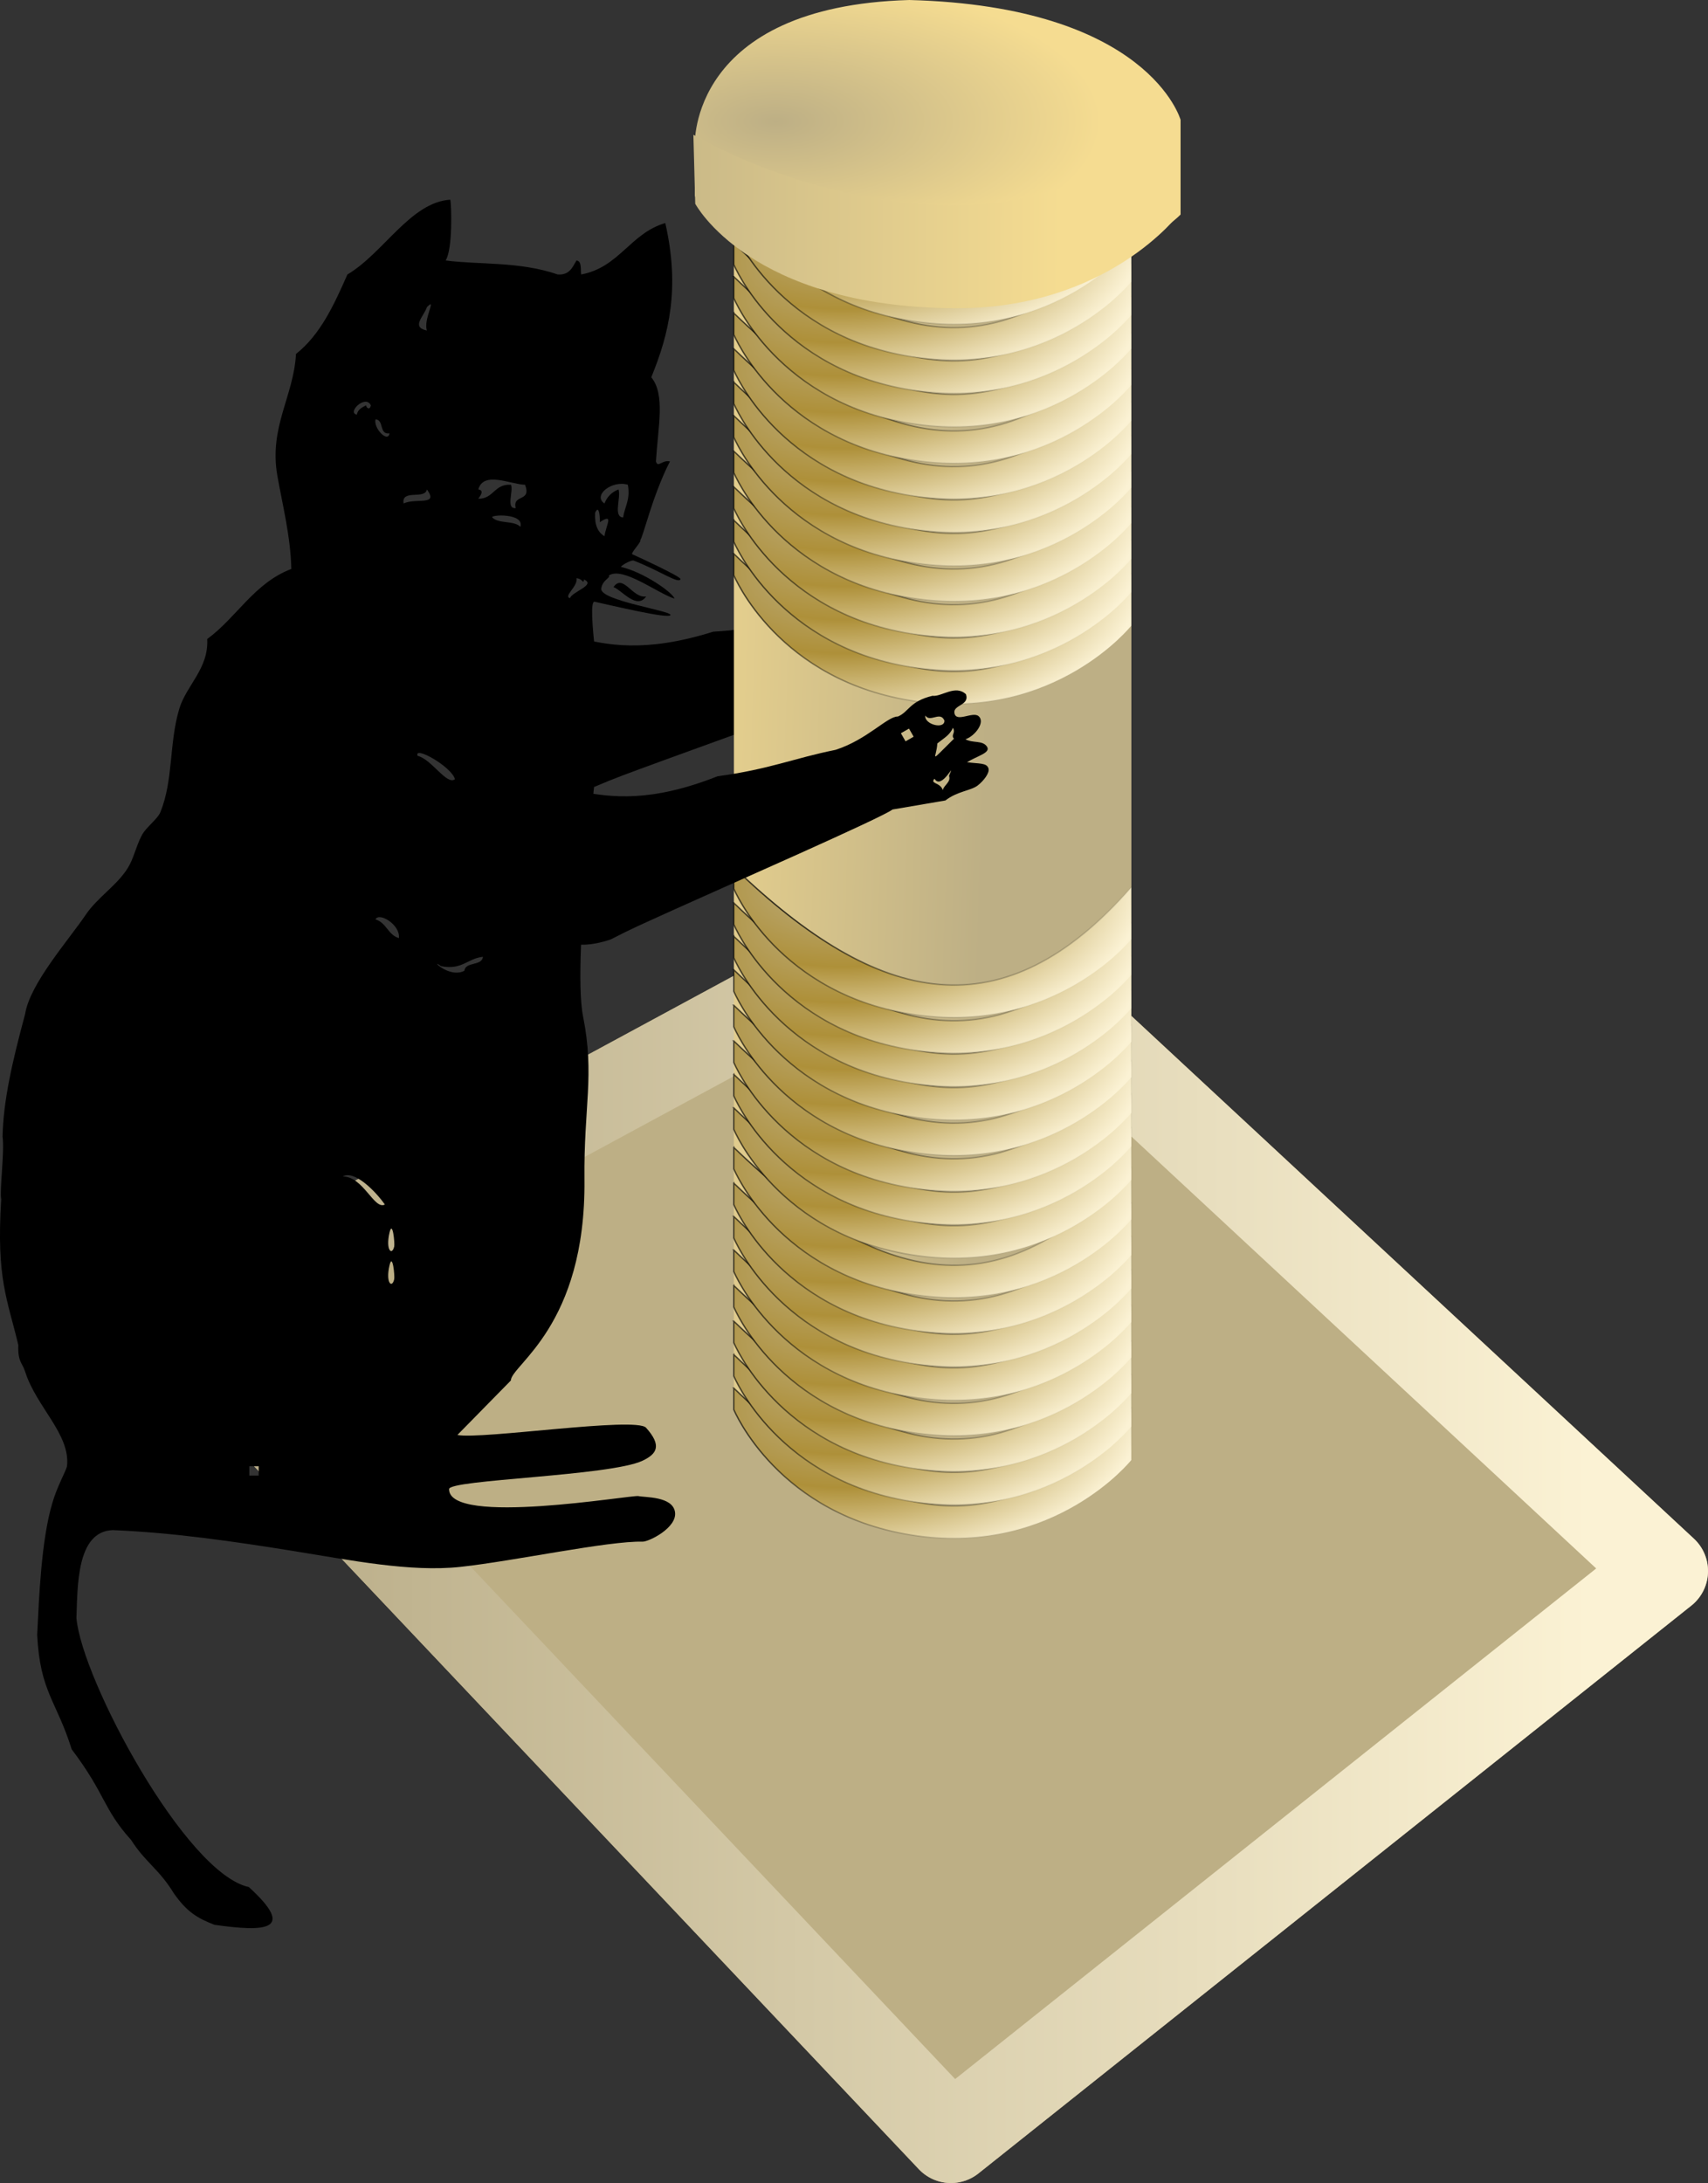
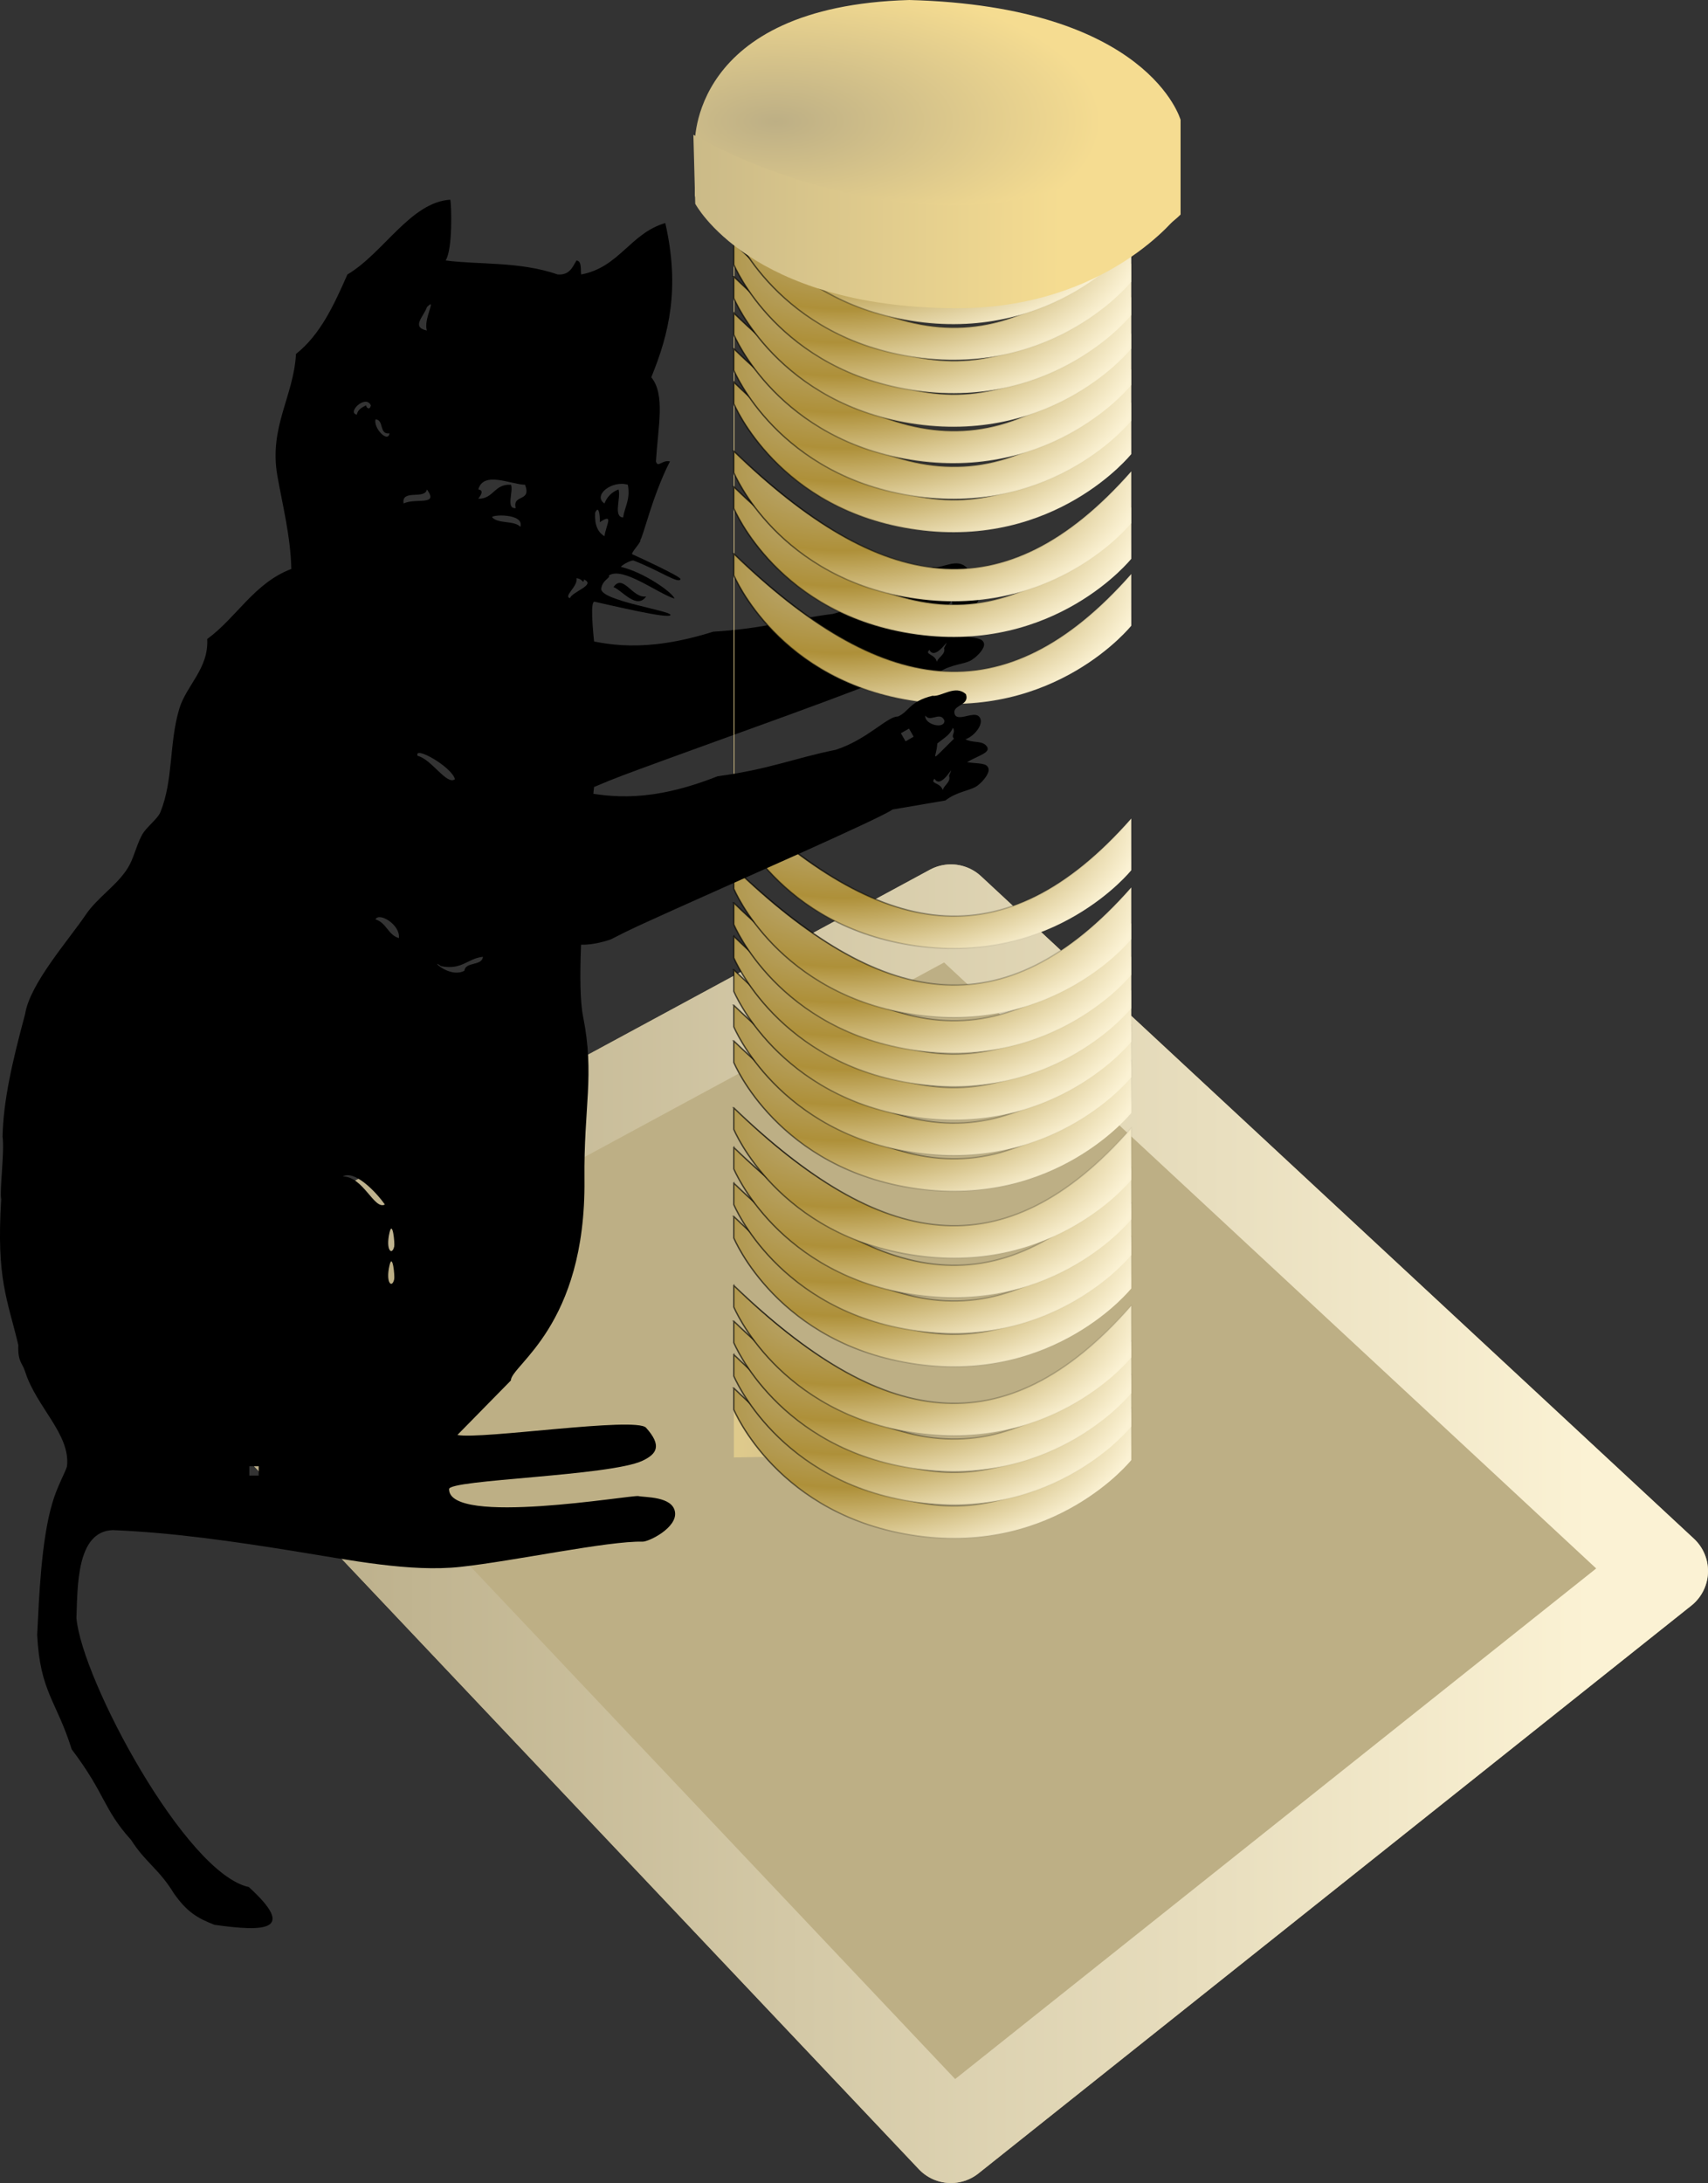
<svg xmlns="http://www.w3.org/2000/svg" xmlns:xlink="http://www.w3.org/1999/xlink" version="1.1" viewBox="0 0 386.76 494.29">
  <rect x="0" y="0" width="386.76" height="494.29" fill="#333333" stroke="none" />
  <defs>
    <linearGradient id="a">
      <stop stop-color="#bdaf85" offset="0" />
      <stop stop-color="#ae9039" offset=".5" />
      <stop stop-color="#fbf2d4" offset="1" />
    </linearGradient>
    <linearGradient id="b">
      <stop offset="0" />
      <stop stop-opacity="0" offset="1" />
    </linearGradient>
    <linearGradient id="s">
      <stop stop-color="#bdaf85" offset="0" />
      <stop stop-color="#f5dc91" offset="1" />
    </linearGradient>
    <radialGradient id="ar" cx="-47.104" cy="520.6" r="45.156" gradientTransform="matrix(1.514 9.9477e-7 -5.2795e-7 .804 320.76 128.19)" gradientUnits="userSpaceOnUse" xlink:href="#a" />
    <radialGradient id="aq" cx="-47.104" cy="520.6" r="45.156" gradientTransform="matrix(1.514 9.9477e-7 -5.2795e-7 .804 320.76 128.19)" gradientUnits="userSpaceOnUse" xlink:href="#b" />
    <radialGradient id="ap" cx="-47.104" cy="520.6" r="45.156" gradientTransform="matrix(1.514 9.9477e-7 -5.2795e-7 .804 320.76 120.59)" gradientUnits="userSpaceOnUse" xlink:href="#a" />
    <radialGradient id="ao" cx="-47.104" cy="520.6" r="45.156" gradientTransform="matrix(1.514 9.9477e-7 -5.2795e-7 .804 320.76 120.59)" gradientUnits="userSpaceOnUse" xlink:href="#b" />
    <radialGradient id="an" cx="-47.104" cy="520.6" r="45.156" gradientTransform="matrix(1.514 9.9477e-7 -5.2795e-7 .804 320.76 113.04)" gradientUnits="userSpaceOnUse" xlink:href="#a" />
    <radialGradient id="am" cx="-47.104" cy="520.6" r="45.156" gradientTransform="matrix(1.514 9.9477e-7 -5.2795e-7 .804 320.76 113.04)" gradientUnits="userSpaceOnUse" xlink:href="#b" />
    <radialGradient id="al" cx="-47.104" cy="520.6" r="45.156" gradientTransform="matrix(1.514 9.9477e-7 -5.2795e-7 .804 320.76 104.95)" gradientUnits="userSpaceOnUse" xlink:href="#a" />
    <radialGradient id="ak" cx="-47.104" cy="520.6" r="45.156" gradientTransform="matrix(1.514 9.9477e-7 -5.2795e-7 .804 320.76 104.95)" gradientUnits="userSpaceOnUse" xlink:href="#b" />
    <radialGradient id="aj" cx="-47.104" cy="520.6" r="45.156" gradientTransform="matrix(1.514 9.9477e-7 -5.2795e-7 .804 320.76 96.927)" gradientUnits="userSpaceOnUse" xlink:href="#a" />
    <radialGradient id="ai" cx="-47.104" cy="520.6" r="45.156" gradientTransform="matrix(1.514 9.9477e-7 -5.2795e-7 .804 320.76 96.927)" gradientUnits="userSpaceOnUse" xlink:href="#b" />
    <radialGradient id="ah" cx="-47.104" cy="520.6" r="45.156" gradientTransform="matrix(1.514 9.9477e-7 -5.2795e-7 .804 320.76 89.331)" gradientUnits="userSpaceOnUse" xlink:href="#a" />
    <radialGradient id="ag" cx="-47.104" cy="520.6" r="45.156" gradientTransform="matrix(1.514 9.9477e-7 -5.2795e-7 .804 320.76 89.331)" gradientUnits="userSpaceOnUse" xlink:href="#b" />
    <radialGradient id="af" cx="-47.104" cy="520.6" r="45.156" gradientTransform="matrix(1.514 9.9477e-7 -5.2795e-7 .804 320.76 81.775)" gradientUnits="userSpaceOnUse" xlink:href="#a" />
    <radialGradient id="ae" cx="-47.104" cy="520.6" r="45.156" gradientTransform="matrix(1.514 9.9477e-7 -5.2795e-7 .804 320.76 81.775)" gradientUnits="userSpaceOnUse" xlink:href="#b" />
    <radialGradient id="ad" cx="-47.104" cy="520.6" r="45.156" gradientTransform="matrix(1.514 9.9477e-7 -5.2795e-7 .804 320.76 73.694)" gradientUnits="userSpaceOnUse" xlink:href="#a" />
    <radialGradient id="ac" cx="-47.104" cy="520.6" r="45.156" gradientTransform="matrix(1.514 9.9477e-7 -5.2795e-7 .804 320.76 73.694)" gradientUnits="userSpaceOnUse" xlink:href="#b" />
    <radialGradient id="r" cx="-47.104" cy="520.6" r="45.156" gradientTransform="matrix(1.514 9.9477e-7 -5.2795e-7 .804 320.76 64.742)" gradientUnits="userSpaceOnUse" xlink:href="#a" />
    <radialGradient id="q" cx="-47.104" cy="520.6" r="45.156" gradientTransform="matrix(1.514 9.9477e-7 -5.2795e-7 .804 320.76 64.742)" gradientUnits="userSpaceOnUse" xlink:href="#b" />
    <radialGradient id="p" cx="-47.104" cy="520.6" r="45.156" gradientTransform="matrix(1.514 9.9477e-7 -5.2795e-7 .804 320.76 57.146)" gradientUnits="userSpaceOnUse" xlink:href="#a" />
    <radialGradient id="o" cx="-47.104" cy="520.6" r="45.156" gradientTransform="matrix(1.514 9.9477e-7 -5.2795e-7 .804 320.76 57.146)" gradientUnits="userSpaceOnUse" xlink:href="#b" />
    <radialGradient id="n" cx="-47.104" cy="520.6" r="45.156" gradientTransform="matrix(1.514 9.9477e-7 -5.2795e-7 .804 320.76 49.589)" gradientUnits="userSpaceOnUse" xlink:href="#a" />
    <radialGradient id="m" cx="-47.104" cy="520.6" r="45.156" gradientTransform="matrix(1.514 9.9477e-7 -5.2795e-7 .804 320.76 49.589)" gradientUnits="userSpaceOnUse" xlink:href="#b" />
    <radialGradient id="l" cx="-47.104" cy="520.6" r="45.156" gradientTransform="matrix(1.514 9.9477e-7 -5.2795e-7 .804 320.76 41.508)" gradientUnits="userSpaceOnUse" xlink:href="#a" />
    <radialGradient id="k" cx="-47.104" cy="520.6" r="45.156" gradientTransform="matrix(1.514 9.9477e-7 -5.2795e-7 .804 320.76 41.508)" gradientUnits="userSpaceOnUse" xlink:href="#b" />
    <radialGradient id="j" cx="-47.104" cy="520.6" r="45.156" gradientTransform="matrix(1.514 9.9477e-7 -5.2795e-7 .804 320.76 33.479)" gradientUnits="userSpaceOnUse" xlink:href="#a" />
    <radialGradient id="i" cx="-47.104" cy="520.6" r="45.156" gradientTransform="matrix(1.514 9.9477e-7 -5.2795e-7 .804 320.76 33.479)" gradientUnits="userSpaceOnUse" xlink:href="#b" />
    <radialGradient id="h" cx="-47.104" cy="520.6" r="45.156" gradientTransform="matrix(1.514 9.9477e-7 -5.2795e-7 .804 320.76 25.883)" gradientUnits="userSpaceOnUse" xlink:href="#a" />
    <radialGradient id="g" cx="-47.104" cy="520.6" r="45.156" gradientTransform="matrix(1.514 9.9477e-7 -5.2795e-7 .804 320.76 25.883)" gradientUnits="userSpaceOnUse" xlink:href="#b" />
    <radialGradient id="f" cx="-47.104" cy="520.6" r="45.156" gradientTransform="matrix(1.514 9.9477e-7 -5.2795e-7 .804 320.76 18.327)" gradientUnits="userSpaceOnUse" xlink:href="#a" />
    <radialGradient id="e" cx="-47.104" cy="520.6" r="45.156" gradientTransform="matrix(1.514 9.9477e-7 -5.2795e-7 .804 320.76 18.327)" gradientUnits="userSpaceOnUse" xlink:href="#b" />
    <radialGradient id="d" cx="-47.104" cy="520.6" r="45.156" gradientTransform="matrix(1.514 9.9477e-7 -5.2795e-7 .804 320.76 10.246)" gradientUnits="userSpaceOnUse" xlink:href="#a" />
    <radialGradient id="c" cx="-47.104" cy="520.6" r="45.156" gradientTransform="matrix(1.514 9.9477e-7 -5.2795e-7 .804 320.76 10.246)" gradientUnits="userSpaceOnUse" xlink:href="#b" />
    <radialGradient id="ab" cx="-47.104" cy="520.6" r="45.156" gradientTransform="matrix(1.514 9.9477e-7 -5.2795e-7 .804 320.76 -123.47)" gradientUnits="userSpaceOnUse" xlink:href="#a" />
    <radialGradient id="aa" cx="-47.104" cy="520.6" r="45.156" gradientTransform="matrix(1.514 9.9477e-7 -5.2795e-7 .804 320.76 -123.47)" gradientUnits="userSpaceOnUse" xlink:href="#b" />
    <radialGradient id="z" cx="-47.104" cy="520.6" r="45.156" gradientTransform="matrix(1.514 9.9477e-7 -5.2795e-7 .804 320.76 -131.07)" gradientUnits="userSpaceOnUse" xlink:href="#a" />
    <radialGradient id="y" cx="-47.104" cy="520.6" r="45.156" gradientTransform="matrix(1.514 9.9477e-7 -5.2795e-7 .804 320.76 -131.07)" gradientUnits="userSpaceOnUse" xlink:href="#b" />
    <radialGradient id="x" cx="-47.104" cy="520.6" r="45.156" gradientTransform="matrix(1.514 9.9477e-7 -5.2795e-7 .804 320.76 -138.62)" gradientUnits="userSpaceOnUse" xlink:href="#a" />
    <radialGradient id="w" cx="-47.104" cy="520.6" r="45.156" gradientTransform="matrix(1.514 9.9477e-7 -5.2795e-7 .804 320.76 -138.62)" gradientUnits="userSpaceOnUse" xlink:href="#b" />
    <radialGradient id="v" cx="-47.104" cy="520.6" r="45.156" gradientTransform="matrix(1.514 9.9477e-7 -5.2795e-7 .804 320.76 -146.71)" gradientUnits="userSpaceOnUse" xlink:href="#a" />
    <radialGradient id="u" cx="-47.104" cy="520.6" r="45.156" gradientTransform="matrix(1.514 9.9477e-7 -5.2795e-7 .804 320.76 -146.71)" gradientUnits="userSpaceOnUse" xlink:href="#b" />
    <linearGradient id="au" x1="215.96" x2="325.87" y1="272.46" y2="273.22" gradientTransform="translate(-112.47 -223.35)" gradientUnits="userSpaceOnUse" xlink:href="#s" />
    <radialGradient id="t" cx="259.28" cy="248.02" r="55.158" gradientTransform="matrix(1.337 0 0 .586 -197.77 -115.51)" gradientUnits="userSpaceOnUse" xlink:href="#s" />
    <linearGradient id="at" x1="302.86" x2="218.57" y1="373.79" y2="370.93" gradientTransform="translate(-105.9 -206.21)" gradientUnits="userSpaceOnUse" xlink:href="#s" />
    <linearGradient id="as" x1="90" x2="445.71" y1="573.08" y2="573.08" gradientTransform="translate(-112.47 -223.35)" gradientUnits="userSpaceOnUse">
      <stop stop-color="#ada07a" offset="0" />
      <stop stop-color="#fbf2d4" offset="1" />
    </linearGradient>
  </defs>
  <path d="m200.47 153.41c-2.492 1.679-38.79 14.541-50.348 18.796-8.921 3.284-10.462 3.794-15.432 5.92-9.697 2.482-10.591-2.124-21.078 0.504-7.131-4.716-31.264-6.892-2.387-32.97 14.843-10.057 19.221 7.126 50.274-2.629 11.959-0.74 17.375-2.793 27.092-4.031 7.292-1.763 12.312-6.766 14.614-6.495 2.591-0.869 2.832-3.238 8.157-4.119 1.959 0.44 5.357-2.218 7.587 0.201 0.697 2.527-2.963 2.207-2.921 3.929 0.059 2.47 4.138-7e-3 5.397 1.213 1.52 1.473-1.139 4.474-3.331 5.013 1.604 1.056 3.796 0.466 4.709 1.971 0.911 1.501-2.186 1.935-4.737 3.239 2.735 0.589 4.442 0.417 4.751 1.754 0.237 1.026-1.292 2.733-2.728 3.686-1.608 1.067-4.664 0.935-7.526 2.848m-8.948-15.915 0.918 1.907 1.906-0.918-0.918-1.907-1.901 0.915zm11.842-0.381c-0.816 1.564-1.977 2.058-3.781 3.276-0.427 3.373-2.575 4.643 3.842-0.793-0.738-0.91 0.557-1.219-0.06-2.476zm-1.79-1.732c-0.765-2.34-3.264 0.268-4.237-1.484-0.485 1.943 4.084 3.55 4.231 1.481zm0.118 12.513c2.004-3.857-1.888 3.314-3.319 0.423-1.216 1.098 1.263 0.889 1.676 2.711 0.373-1.184 2.034-1.667 1.64-3.131z" fill-rule="evenodd" />
  <g transform="translate(26.761 -2.362)">
    <path d="m188.57 208.08-174.28 94.28 174.28 184.29 161.43-128.57-161.43-150z" fill="#bdaf85" fill-rule="evenodd" stroke="#bdaf85" stroke-linejoin="round" stroke-width="20" />
    <path d="m188.57 208.08-174.28 94.28 174.28 184.29 161.43-128.57-161.43-150z" fill="none" stroke="url(#as)" stroke-linejoin="round" stroke-width="20" />
-     <path d="m139.43 56.648v262.86s10 24.28 41.43 28.57c31.43 4.28 48.57-17.15 48.57-17.15v-275.71l-90 1.428z" fill="url(#at)" fill-rule="evenodd" />
+     <path d="m139.43 56.648v262.86s10 24.28 41.43 28.57c31.43 4.28 48.57-17.15 48.57-17.15l-90 1.428z" fill="url(#at)" fill-rule="evenodd" />
    <path d="m179.14 2.362c-50 1.429-48.57 32.857-48.57 32.857v11.429s7.14 20 51.43 20 58.57-15.714 58.57-15.714v-21.429s-7.14-25.714-61.43-27.143z" fill="url(#t)" fill-rule="evenodd" />
    <g transform="translate(-85.714,-225.71)" fill-rule="evenodd" stroke-width=".312">
      <path d="m225.12 542.38v4.86s10 24.29 41.43 28.57c31.43 4.29 48.57-17.14 48.57-17.14v-11.72c-28.99 32.8-56.97 27.28-90-4.57z" fill="url(#ar)" stroke="url(#aq)" />
      <path d="m225.12 534.79v4.85s10 24.29 41.43 28.57c31.43 4.29 48.57-17.14 48.57-17.14v-11.71c-28.99 32.8-56.97 27.27-90-4.57z" fill="url(#ap)" stroke="url(#ao)" />
      <path d="m225.12 527.23v4.86s10 24.28 41.43 28.57c31.43 4.28 48.57-17.14 48.57-17.14v-11.72c-28.99 32.8-56.97 27.28-90-4.57z" fill="url(#an)" stroke="url(#am)" />
      <path d="m225.12 519.15v4.86s10 24.28 41.43 28.57c31.43 4.28 48.57-17.15 48.57-17.15v-11.71c-28.99 32.8-56.97 27.28-90-4.57z" fill="url(#al)" stroke="url(#ak)" />
-       <path d="m225.12 511.12v4.86s10 24.28 41.43 28.57c31.43 4.28 48.57-17.14 48.57-17.14v-11.72c-28.99 32.8-56.97 27.28-90-4.57z" fill="url(#aj)" stroke="url(#ai)" />
      <path d="m225.12 503.52v4.86s10 24.29 41.43 28.57c31.43 4.29 48.57-17.14 48.57-17.14v-11.72c-28.99 32.81-56.97 27.28-90-4.57z" fill="url(#ah)" stroke="url(#ag)" />
      <path d="m225.12 495.97v4.85s10 24.29 41.43 28.58c31.43 4.28 48.57-17.15 48.57-17.15v-11.71c-28.99 32.8-56.97 27.28-90-4.57z" fill="url(#af)" stroke="url(#ae)" />
      <path d="m225.12 487.89v4.85s10 24.29 41.43 28.57c31.43 4.29 48.57-17.14 48.57-17.14v-11.71c-28.99 32.8-56.97 27.28-90-4.57z" fill="url(#ad)" stroke="url(#ac)" />
      <path d="m225.12 478.93v4.86s10 24.29 41.43 28.57c31.43 4.29 48.57-17.14 48.57-17.14v-11.71c-28.99 32.8-56.97 27.27-90-4.58z" fill="url(#r)" stroke="url(#q)" />
-       <path d="m225.12 471.34v4.86s10 24.28 41.43 28.57c31.43 4.28 48.57-17.15 48.57-17.15v-11.71c-28.99 32.8-56.97 27.28-90-4.57z" fill="url(#p)" stroke="url(#o)" />
      <path d="m225.12 463.78v4.86s10 24.29 41.43 28.57c31.43 4.29 48.57-17.14 48.57-17.14v-11.72c-28.99 32.8-56.97 27.28-90-4.57z" fill="url(#n)" stroke="url(#m)" />
      <path d="m225.12 455.7v4.86s10 24.28 41.43 28.57 48.57-17.14 48.57-17.14v-11.72c-28.99 32.8-56.97 27.28-90-4.57z" fill="url(#l)" stroke="url(#k)" />
      <path d="m225.12 447.67v4.86s10 24.28 41.43 28.57 48.57-17.14 48.57-17.14v-11.72c-28.99 32.8-56.97 27.28-90-4.57z" fill="url(#j)" stroke="url(#i)" />
      <path d="m225.12 440.08v4.85s10 24.29 41.43 28.57c31.43 4.29 48.57-17.14 48.57-17.14v-11.71c-28.99 32.8-56.97 27.27-90-4.57z" fill="url(#h)" stroke="url(#g)" />
      <path d="m225.12 432.52v4.86s10 24.28 41.43 28.57c31.43 4.28 48.57-17.14 48.57-17.14v-11.72c-28.99 32.8-56.97 27.28-90-4.57z" fill="url(#f)" stroke="url(#e)" />
      <path d="m225.12 424.44v4.86s10 24.28 41.43 28.57c31.43 4.28 48.57-17.15 48.57-17.15v-11.71c-28.99 32.8-56.97 27.28-90-4.57z" fill="url(#d)" stroke="url(#c)" />
      <g transform="translate(0,-62.505)">
        <path d="m225.12 478.93v4.86s10 24.29 41.43 28.57c31.43 4.29 48.57-17.14 48.57-17.14v-11.71c-28.99 32.8-56.97 27.27-90-4.58z" fill="url(#r)" stroke="url(#q)" />
        <path d="m225.12 471.34v4.86s10 24.28 41.43 28.57c31.43 4.28 48.57-17.15 48.57-17.15v-11.71c-28.99 32.8-56.97 27.28-90-4.57z" fill="url(#p)" stroke="url(#o)" />
        <path d="m225.12 463.78v4.86s10 24.29 41.43 28.57c31.43 4.29 48.57-17.14 48.57-17.14v-11.72c-28.99 32.8-56.97 27.28-90-4.57z" fill="url(#n)" stroke="url(#m)" />
        <path d="m225.12 455.7v4.86s10 24.28 41.43 28.57 48.57-17.14 48.57-17.14v-11.72c-28.99 32.8-56.97 27.28-90-4.57z" fill="url(#l)" stroke="url(#k)" />
        <path d="m225.12 447.67v4.86s10 24.28 41.43 28.57 48.57-17.14 48.57-17.14v-11.72c-28.99 32.8-56.97 27.28-90-4.57z" fill="url(#j)" stroke="url(#i)" />
        <path d="m225.12 440.08v4.85s10 24.29 41.43 28.57c31.43 4.29 48.57-17.14 48.57-17.14v-11.71c-28.99 32.8-56.97 27.27-90-4.57z" fill="url(#h)" stroke="url(#g)" />
        <path d="m225.12 432.52v4.86s10 24.28 41.43 28.57c31.43 4.28 48.57-17.14 48.57-17.14v-11.72c-28.99 32.8-56.97 27.28-90-4.57z" fill="url(#f)" stroke="url(#e)" />
        <path d="m225.12 424.44v4.86s10 24.28 41.43 28.57c31.43 4.28 48.57-17.15 48.57-17.15v-11.71c-28.99 32.8-56.97 27.28-90-4.57z" fill="url(#d)" stroke="url(#c)" />
      </g>
      <g transform="translate(0,-125.47)">
        <path d="m225.12 478.93v4.86s10 24.29 41.43 28.57c31.43 4.29 48.57-17.14 48.57-17.14v-11.71c-28.99 32.8-56.97 27.27-90-4.58z" fill="url(#r)" stroke="url(#q)" />
        <path d="m225.12 471.34v4.86s10 24.28 41.43 28.57c31.43 4.28 48.57-17.15 48.57-17.15v-11.71c-28.99 32.8-56.97 27.28-90-4.57z" fill="url(#p)" stroke="url(#o)" />
        <path d="m225.12 463.78v4.86s10 24.29 41.43 28.57c31.43 4.29 48.57-17.14 48.57-17.14v-11.72c-28.99 32.8-56.97 27.28-90-4.57z" fill="url(#n)" stroke="url(#m)" />
        <path d="m225.12 455.7v4.86s10 24.28 41.43 28.57 48.57-17.14 48.57-17.14v-11.72c-28.99 32.8-56.97 27.28-90-4.57z" fill="url(#l)" stroke="url(#k)" />
-         <path d="m225.12 447.67v4.86s10 24.28 41.43 28.57 48.57-17.14 48.57-17.14v-11.72c-28.99 32.8-56.97 27.28-90-4.57z" fill="url(#j)" stroke="url(#i)" />
        <path d="m225.12 440.08v4.85s10 24.29 41.43 28.57c31.43 4.29 48.57-17.14 48.57-17.14v-11.71c-28.99 32.8-56.97 27.27-90-4.57z" fill="url(#h)" stroke="url(#g)" />
        <path d="m225.12 432.52v4.86s10 24.28 41.43 28.57c31.43 4.28 48.57-17.14 48.57-17.14v-11.72c-28.99 32.8-56.97 27.28-90-4.57z" fill="url(#f)" stroke="url(#e)" />
        <path d="m225.12 424.44v4.86s10 24.28 41.43 28.57c31.43 4.28 48.57-17.15 48.57-17.15v-11.71c-28.99 32.8-56.97 27.28-90-4.57z" fill="url(#d)" stroke="url(#c)" />
      </g>
      <path d="m225.12 290.72v4.86s10 24.29 41.43 28.57c31.43 4.29 48.57-17.14 48.57-17.14v-11.72c-28.99 32.81-56.97 27.28-90-4.57z" fill="url(#ab)" stroke="url(#aa)" />
      <path d="m225.12 283.13v4.85s10 24.29 41.43 28.57c31.43 4.29 48.57-17.14 48.57-17.14v-11.71c-28.99 32.8-56.97 27.27-90-4.57z" fill="url(#z)" stroke="url(#y)" />
      <path d="m225.12 275.57v4.86s10 24.28 41.43 28.57c31.43 4.28 48.57-17.14 48.57-17.14v-11.72c-28.99 32.8-56.97 27.28-90-4.57z" fill="url(#x)" stroke="url(#w)" />
      <path d="m225.12 267.49v4.86s10 24.28 41.43 28.57c31.43 4.28 48.57-17.15 48.57-17.15v-11.71c-28.99 32.8-56.97 27.28-90-4.57z" fill="url(#v)" stroke="url(#u)" />
    </g>
    <path d="m130.25 32.875s27.57 16.63 61.18 15.916c26.42-0.574 48.32-16.342 48.32-16.342l0.5 18.319s-16.11 21.59-50.87 21.385c-46.36-0.265-58.71-23.658-58.71-23.658l-0.42-15.62z" fill="url(#au)" fill-rule="evenodd" />
  </g>
  <g transform="translate(-12.322 45.226)" clip-rule="evenodd" fill-rule="evenodd">
    <path d="m151.24 87.699c2.203-3.151 4.309 2.661 7.404 2.117-2.15 3.102-5.53-1.434-7.4-2.117z" />
    <path d="m128 267.35c0.058-3.521 17.015-12.278 16.666-45.502-0.174-16.612 2.356-23.5-0.315-36.938s4.292-67.117 4.327-67.894c0.141-3.109-3.7-26.428-1.697-25.993 4.004 0.87 16.855 3.968 17.167 3.01 0.312-0.959-15.989-3.259-15.678-5.973 0.227-1.979 2.249-2.502 1.698-2.961 3.154-2.168 11.038 4.03 14.902 5.218-0.453-1.412-7.022-5.994-12.015-7.143-0.618-0.094 2.193-1.69 2.75-1.475 5.943 2.302 10.301 5.418 10.603 4.181 0.136-0.558-10.377-5.404-10.9-5.599-0.523-0.195 2.273-2.987 1.782-3.245 0.54-0.216 2.77-10.114 6.74-17.788-1.822-0.417-2.713 1.57-3.176 0 0.48-7.923 2.15-15.171-1.057-19.048 4.014-9.812 6.545-20.126 3.174-34.921-7.928 2.301-10.416 10.042-19.051 11.64-0.162-1.245 0.184-3.003-1.057-3.174-0.92 1.549-1.582 3.354-4.232 3.174-8.777-3.007-17.894-2.17-25.397-3.174 1.66-2.614 1.3-12.755 1.058-13.756-8.96 0.524-15.18 12.146-23.303 16.934-3.023 6.854-6.118 13.636-11.64 17.99-0.529 9.581-6.134 16.562-4.232 27.514 1.11 6.396 2.988 13.586 3.174 21.166-8.428 3.212-12.335 10.945-19.048 15.873 0.38 6.704-4.76 10.488-6.35 15.874-2.305 7.806-1.308 16.055-4.233 23.281-0.671 1.659-3.266 3.432-4.232 5.291-1.392 2.676-1.784 5.173-3.175 7.407-2.464 3.958-6.86 6.642-9.524 10.583-3.892 5.755-12.65 15.623-13.712 22.443-2.938 10.92-4.955 19.702-5.112 27.798 0.477 3.475-0.722 12.157-0.309 14.188-1.138 18.15 1.448 22.676 3.87 32.992-0.118 3.922 0.886 3.924 1.556 6.039 2.534 8.014 10.281 14.149 9.473 21.411-0.253 1.105-2.297 4.696-3.308 8.286-2.532 8.351-3.038 21.712-3.446 29.884 0.653 12.948 4.364 14.877 7.821 25.92 7.71 10.189 7.047 13.428 13.449 20.524 3.304 5.174 6.293 6.525 9.688 12.1 2.914 4.135 5.263 5.6 9.2 7.108 11.29 1.602 18.733 1.431 7.766-8.553-14.334-3.09-37.831-47-39.037-60.914 0.274-7.007-0.043-19.676 8.258-19.898 13.509 0.545 27.309 2.552 40.571 4.679s26.785 4.872 38.119 3.643c12.134-1.315 33.48-5.918 41.26-5.713 1.386 0.036 7.905-3.158 7.33-6.734-0.576-3.576-6.846-3.251-8.277-3.585-1.411-0.329-42.93 6.883-42.88-1.582 0.013-2.164 36.477-2.946 43.827-6.433 3.27-1.551 4.391-3.424 0.783-7.458-2.295-2.566-37.34 2.724-42.723 1.636m-45 9.2h-2.117v-2.115h2.117v2.12zm46.558-114.29c-3.596 1.812-8.032-3.136-5.291-1.058 4.831 0.949 5.999-1.763 9.524-2.117-0.28 2.18-3.93 1-4.23 3.18zm6.35-102.65c-0.637-0.639 7.323-1.074 6.35 2.117-1.35-1.468-4.99-0.647-6.35-2.117zm30.69-7.407c0.611 3.435-0.723 4.922-1.061 7.407-2.336-0.131-0.447-4.489-1.057-6.349-1.523 0.593-2.582 1.65-3.176 3.175-2.73-1.793 1.65-5.333 5.3-4.233zm-6.35 8.466c3.318-2.184 1.381 0.729 1.059 3.176-1.57-0.899-2.273-2.663-2.115-5.292 0.82-1.931 1.13 0.633 1.05 2.116zm-5.29 12.699c1.504 0.091 1.53 1.521 1.708 0.288 2.834 1.235-2.756 2.767-3.176 4.233-1.57-0.462 1.888-2.701 1.468-4.521zm-22.22-20.107c1.167-4.254 7.372-1.119 10.582-1.058 1.532 4.001-2.907 2.03-2.116 5.291-2.295 0.179-0.479-3.754-1.059-5.291-3.795-0.268-3.877 3.178-7.407 3.174 0.66-0.941 1.29-1.892 0.01-2.116zm-5.29 65.611c-1.857 1.443-5.292-4.539-8.466-5.292-0.89-2.4 7.7 2.45 8.47 5.29zm-6.35-106.88c2.387-2.485-0.876 2.782 0 5.291-3.65-0.772-0.71-3.184 0-5.291zm0 41.27c2.783 3.808-2.525 1.855-5.291 3.175-0.51-3.333 4.85-0.792 5.29-3.175zm-6.35 101.59c-2.458-0.716-2.833-3.517-5.291-4.233 0.786-1.74 5.711 1.26 5.291 4.23zm-1.06 69.84c-0.491 2.125-1.988 0.852-1.058-3.176 0.69-2.98 1.23 2.44 1.06 3.18zm-4.232-187.3c1.999 0.117 0.734 3.499 3.174 3.175-0.33 2.237-3.673-1.112-3.172-3.175zm-1.059-3.175c-0.201 1.202-1.062 0.587-1.058 0-0.942 0.469-1.894 0.93-2.116 2.117-2.316-0.464 2.004-4.673 3.174-2.117zm-6.35 174.61c2.687-1.58 7.64 3.613 9.524 6.35-2.405 1.3-4.878-6.38-9.524-6.35zm10.581 20.11c0.688-2.984 1.228 2.438 1.058 3.174-0.49 2.13-1.988 0.85-1.06-3.17z" />
    <path d="m136.51 45.502c0.72 2.869-1.39-5.552 0 0z" />
    <path d="m141.8 81.483c8.28 2.006-0.94-2.337 0 0z" />
    <path d="m138.63 118.52c3.56 3.22 3.21-3.91 0 0z" />
    <path d="m83.6 217.99c-6.778-1.22-2.324 3.24 0 0z" />
    <path d="m113.23 226.46c5.24-1.41 1.65-5 0 0z" />
  </g>
  <path d="m202.1 183.29c-2.363 1.856-37.633 17.316-48.852 22.398-8.66 3.923-10.159 4.543-14.962 7.023-9.491 3.178-10.717-1.35-20.986 2.031-7.454-4.186-31.682-4.607-4.771-32.71 14.075-11.107 19.687 5.714 49.952-6.267 11.874-1.605 17.127-4.046 26.729-5.985 7.145-2.287 11.789-7.641 14.104-7.538 2.521-1.055 2.59-3.435 7.837-4.699 1.986 0.297 5.182-2.601 7.582-0.349 0.878 2.47-2.795 2.416-2.628 4.13 0.238 2.46 4.126-0.307 5.471 0.818 1.623 1.359-0.812 4.545-2.959 5.242 1.677 0.937 3.82 0.189 4.84 1.624 1.017 1.431-2.04 2.088-4.489 3.574 2.77 0.389 4.461 0.094 4.865 1.405 0.311 1.006-1.091 2.82-2.454 3.874-1.527 1.181-4.584 1.271-7.3 3.386m-10.078-15.224 1.054 1.836 1.834-1.053-1.054-1.836-1.83 1.051zm11.783-1.238c-0.701 1.619-1.823 2.196-3.534 3.541-0.181 3.395-2.232 4.817 3.775-1.069-0.802-0.854 0.467-1.256-0.239-2.465zm-1.911-1.598c-0.932-2.278-3.236 0.504-4.334-1.173-0.343 1.973 4.331 3.244 4.328 1.17zm1.025 12.472c1.719-3.993-1.643 3.442-3.28 0.662-1.133 1.183 1.324 0.795 1.869 2.582 0.286-1.208 1.907-1.81 1.408-3.242z" fill-rule="evenodd" />
</svg>